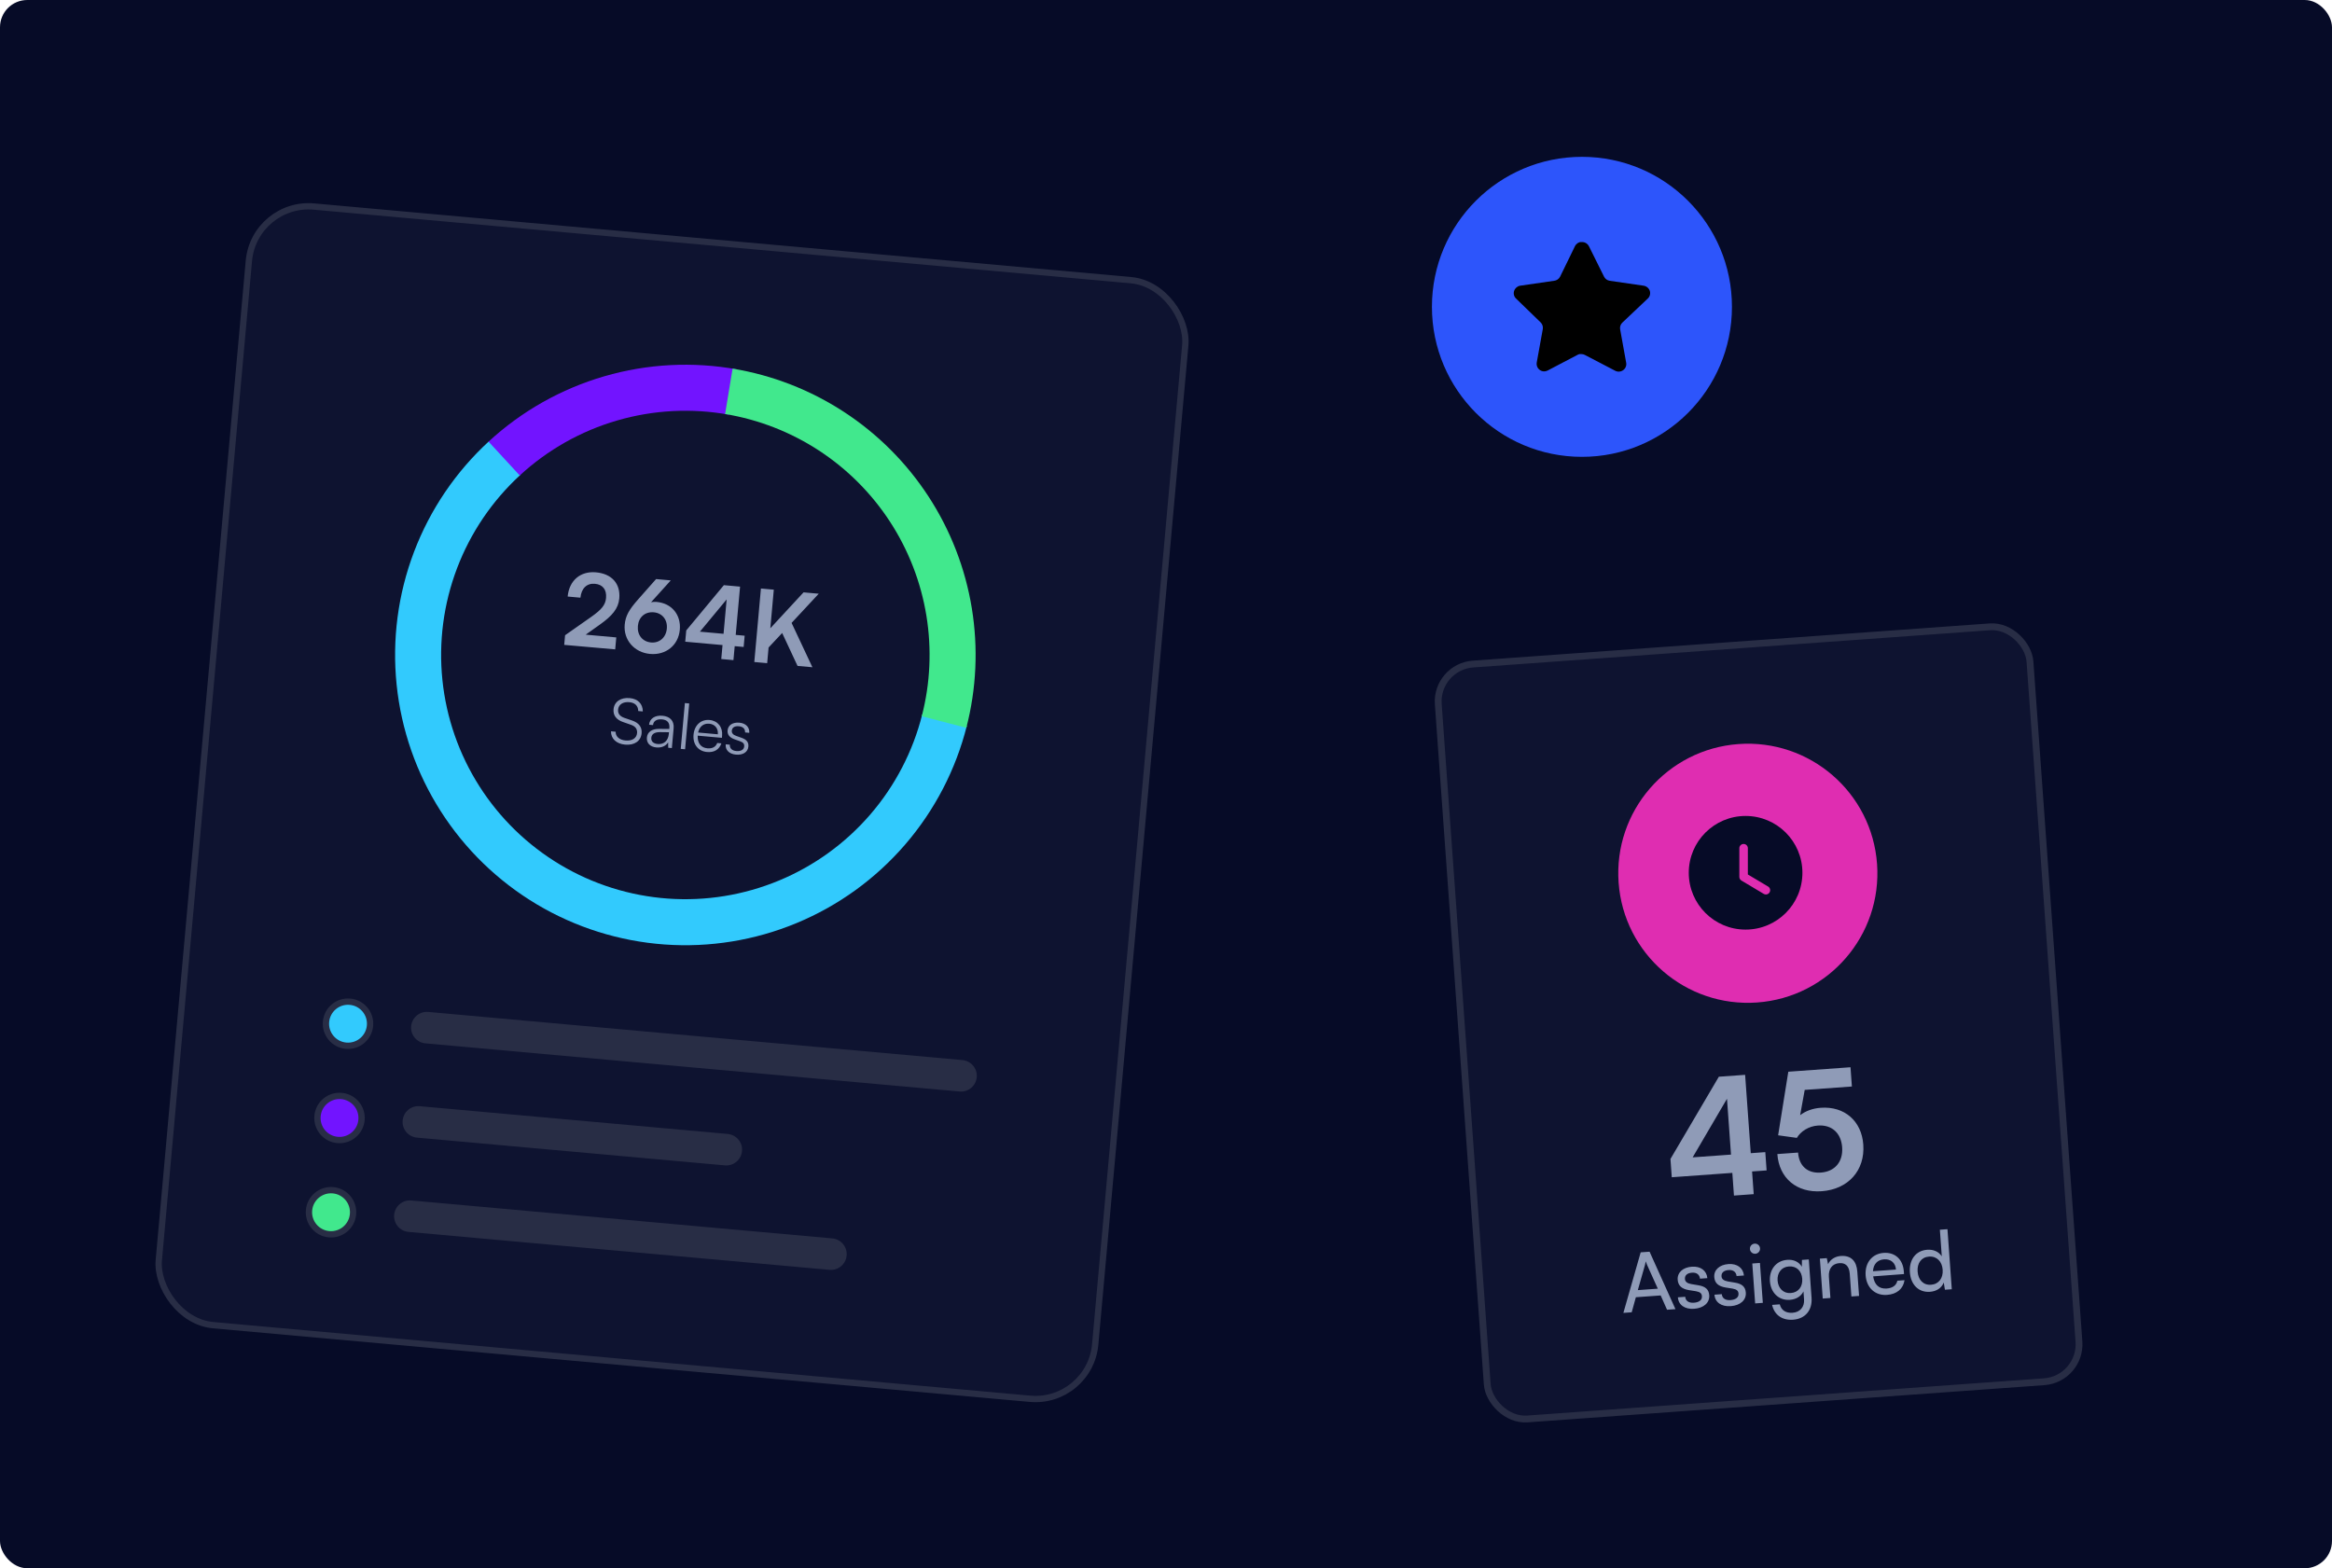
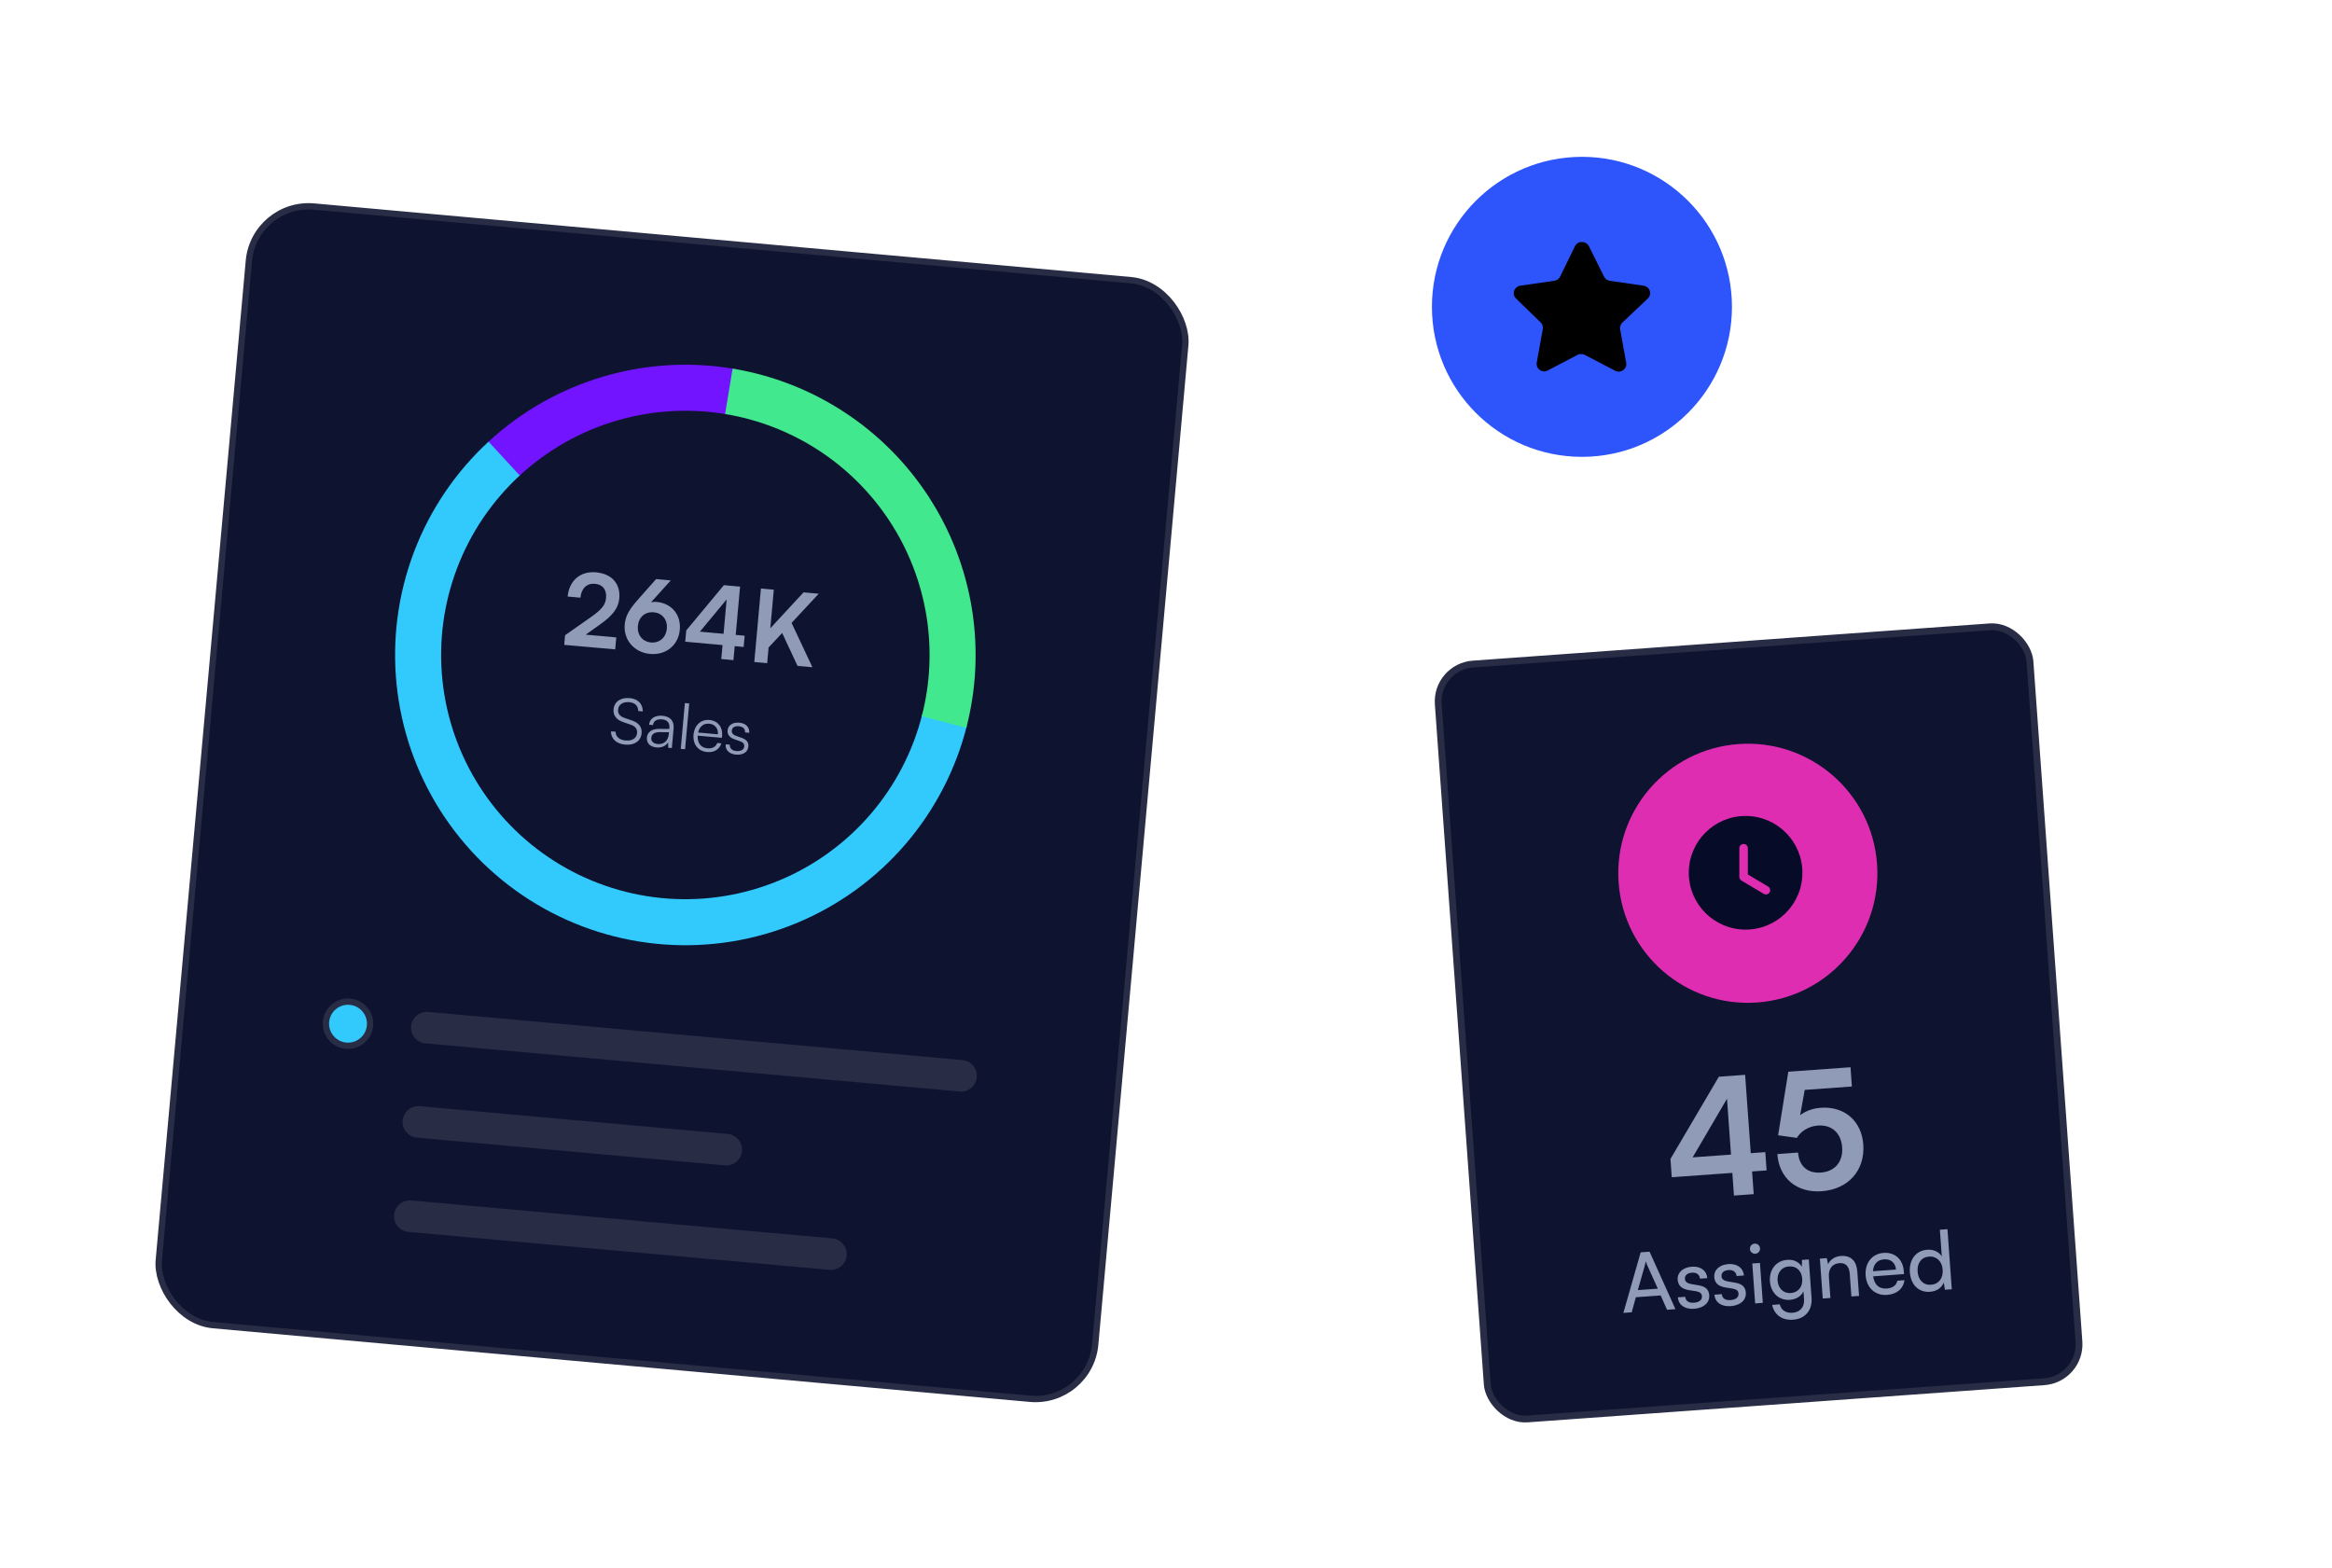
<svg xmlns="http://www.w3.org/2000/svg" width="342" height="230" viewBox="0 0 342 230" fill="none">
-   <rect width="342" height="230" rx="4" fill="#060B27" />
  <rect x="37.288" y="29.502" width="137.883" height="164.719" rx="8.791" transform="rotate(5.15 37.288 29.502)" fill="#0E1330" stroke="#282D45" stroke-width="0.925" />
  <path d="M141.797 106.425C140.181 112.86 137.083 118.829 132.75 123.855C128.417 128.88 122.969 132.823 116.842 135.369C110.714 137.915 104.076 138.993 97.458 138.517C90.839 138.041 84.424 136.025 78.723 132.629C73.023 129.233 68.195 124.551 64.626 118.957C61.056 113.363 58.844 107.013 58.166 100.412C57.487 93.811 58.361 87.144 60.717 80.941C63.074 74.738 66.848 69.172 71.738 64.687L76.301 69.662C72.186 73.436 69.011 78.119 67.028 83.338C65.045 88.557 64.31 94.168 64.881 99.722C65.452 105.276 67.313 110.619 70.317 115.326C73.32 120.032 77.382 123.972 82.178 126.829C86.975 129.687 92.373 131.383 97.942 131.784C103.511 132.184 109.096 131.277 114.252 129.135C119.408 126.993 123.991 123.675 127.637 119.447C131.283 115.218 133.89 110.196 135.249 104.781L141.797 106.425Z" fill="#32CAFD" />
  <path d="M71.648 64.77C76.488 60.305 82.298 57.024 88.621 55.185C94.944 53.346 101.607 52.999 108.087 54.171L106.885 60.813C101.433 59.827 95.827 60.12 90.507 61.667C85.186 63.214 80.298 65.975 76.225 69.732L71.648 64.77Z" fill="#7214FF" />
  <path d="M107.439 54.059C113.273 55.021 118.843 57.188 123.793 60.423C128.743 63.657 132.966 67.887 136.19 72.844C139.415 77.8 141.572 83.374 142.524 89.21C143.475 95.046 143.2 101.016 141.716 106.74L135.181 105.046C136.43 100.23 136.661 95.207 135.861 90.296C135.06 85.385 133.245 80.696 130.532 76.525C127.819 72.355 124.266 68.796 120.101 66.074C115.936 63.353 111.249 61.529 106.34 60.719L107.439 54.059Z" fill="#41E88D" />
  <path d="M90.222 95.236L90.381 93.482L85.898 93.078L87.995 91.587C89.758 90.333 90.686 89.272 90.821 87.768C91.018 85.586 89.706 84.144 87.405 83.937C85.12 83.731 83.477 85.129 83.25 87.487L85.123 87.656C85.262 86.271 86.074 85.512 87.254 85.618C88.389 85.72 88.99 86.473 88.88 87.697C88.787 88.73 88.237 89.393 86.665 90.501L82.872 93.162L82.745 94.577L90.222 95.236ZM93.604 87.885C92.247 89.413 91.734 90.318 91.617 91.616C91.418 93.828 93.004 95.695 95.334 95.905C97.634 96.112 99.49 94.659 99.697 92.359C99.894 90.176 98.53 88.478 96.304 88.277C96.038 88.253 95.754 88.272 95.482 88.322L98.372 85.119L96.219 84.925L93.604 87.885ZM93.548 91.805C93.665 90.507 94.601 89.685 95.884 89.8C97.123 89.912 97.912 90.89 97.795 92.188C97.676 93.5 96.709 94.334 95.485 94.224C94.217 94.11 93.429 93.117 93.548 91.805ZM109.06 94.883L109.209 93.231L107.896 93.113L108.534 86.034L106.16 85.82L100.641 92.459L100.492 94.111L105.963 94.603L105.778 96.653L107.563 96.814L107.748 94.764L109.06 94.883ZM102.647 92.64L106.567 87.909L106.112 92.952L102.647 92.64ZM113.482 86.48L111.594 86.31L110.622 97.09L112.51 97.26L112.717 94.96L114.708 92.835L116.963 97.661L119.146 97.858L116.09 91.354L120.073 87.074L117.846 86.874L112.971 92.143L113.482 86.48Z" fill="#8F9BB7" />
  <path d="M89.981 104.018C89.9 104.921 90.39 105.56 91.4 105.902L92.49 106.279C93.185 106.508 93.482 106.925 93.429 107.515C93.361 108.271 92.701 108.685 91.733 108.598C90.83 108.517 90.263 108.01 90.288 107.316L89.606 107.254C89.592 108.34 90.397 109.091 91.678 109.206C93.043 109.329 93.993 108.681 94.096 107.538C94.177 106.644 93.695 106.006 92.685 105.664L91.576 105.286C90.901 105.048 90.593 104.649 90.646 104.068C90.713 103.322 91.364 102.897 92.295 102.981C93.125 103.056 93.593 103.525 93.6 104.279L94.273 104.339C94.271 103.224 93.547 102.49 92.359 102.383C91.031 102.263 90.081 102.912 89.981 104.018ZM96.263 109.62C97.019 109.688 97.657 109.411 97.985 108.874L97.997 109.664L98.531 109.713L98.791 106.828C98.898 105.648 98.189 105.064 97.156 104.971C96.059 104.872 95.27 105.386 95.189 106.289L95.769 106.342C95.823 105.743 96.316 105.434 97.09 105.504C97.744 105.563 98.245 105.887 98.166 106.762L98.152 106.91L96.667 106.896C95.618 106.886 94.945 107.345 94.871 108.165C94.8 108.949 95.314 109.534 96.263 109.62ZM96.457 109.117C95.849 109.062 95.469 108.749 95.517 108.205C95.562 107.707 95.937 107.37 96.782 107.371L98.109 107.389L98.088 107.628C98 108.596 97.397 109.202 96.457 109.117ZM100.471 109.887L101.077 103.169L100.441 103.111L99.835 109.83L100.471 109.887ZM103.685 110.288C104.735 110.383 105.472 109.939 105.797 109.02L105.188 108.965C104.969 109.54 104.471 109.811 103.743 109.746C102.784 109.659 102.269 108.981 102.321 107.889L105.87 108.209L105.898 107.896C106.012 106.633 105.269 105.702 104.061 105.593C102.79 105.479 101.837 106.359 101.711 107.751C101.585 109.152 102.376 110.171 103.685 110.288ZM104.012 106.137C104.851 106.212 105.353 106.834 105.275 107.691L102.381 107.43C102.571 106.564 103.174 106.061 104.012 106.137ZM106.428 109.161C106.353 109.99 106.932 110.581 107.936 110.672C108.95 110.763 109.68 110.299 109.752 109.497C109.81 108.852 109.492 108.461 108.736 108.198L107.988 107.935C107.51 107.772 107.292 107.51 107.323 107.169C107.366 106.69 107.741 106.454 108.367 106.511C108.966 106.565 109.298 106.901 109.27 107.419L109.888 107.475C109.935 106.643 109.373 106.072 108.433 105.987C107.474 105.901 106.775 106.339 106.705 107.123C106.65 107.731 106.991 108.171 107.748 108.434L108.495 108.697C109.009 108.873 109.174 109.102 109.141 109.47C109.098 109.949 108.666 110.208 107.975 110.146C107.348 110.089 106.99 109.732 107.036 109.215L106.428 109.161Z" fill="#8F9BB7" />
  <circle cx="51.038" cy="150.136" r="3.239" transform="rotate(5.15 51.038 150.136)" fill="#32CAFD" stroke="#282D45" stroke-width="0.925" />
  <line x1="62.6" y1="150.713" x2="140.941" y2="157.774" stroke="#282D45" stroke-width="4.627" stroke-linecap="round" />
-   <circle cx="49.792" cy="163.961" r="3.239" transform="rotate(5.15 49.792 163.961)" fill="#7214FF" stroke="#282D45" stroke-width="0.925" />
  <line x1="61.354" y1="164.538" x2="106.515" y2="168.608" stroke="#282D45" stroke-width="4.627" stroke-linecap="round" />
-   <circle cx="48.546" cy="177.785" r="3.239" transform="rotate(5.15 48.546 177.785)" fill="#41E88D" stroke="#282D45" stroke-width="0.925" />
  <line x1="60.108" y1="178.363" x2="121.859" y2="183.928" stroke="#282D45" stroke-width="4.627" stroke-linecap="round" />
  <circle cx="232" cy="45" r="22" fill="#2D55FB" />
  <rect width="24" height="24" transform="translate(220 33)" fill="#2D55FB" />
  <path d="M237.919 47.32C237.66 47.571 237.541 47.934 237.6 48.29L238.489 53.21C238.564 53.627 238.388 54.049 238.039 54.29C237.697 54.54 237.242 54.57 236.869 54.37L232.44 52.06C232.286 51.978 232.115 51.934 231.94 51.929H231.669C231.575 51.943 231.483 51.973 231.399 52.019L226.969 54.34C226.75 54.45 226.502 54.489 226.259 54.45C225.667 54.338 225.272 53.774 225.369 53.179L226.259 48.259C226.318 47.9 226.199 47.535 225.94 47.28L222.329 43.78C222.027 43.487 221.922 43.047 222.06 42.65C222.194 42.254 222.536 41.965 222.949 41.9L227.919 41.179C228.297 41.14 228.629 40.91 228.799 40.57L230.989 36.08C231.041 35.98 231.108 35.888 231.189 35.81L231.279 35.74C231.326 35.688 231.38 35.645 231.44 35.61L231.549 35.57L231.719 35.5H232.14C232.516 35.539 232.847 35.764 233.02 36.1L235.239 40.57C235.399 40.897 235.71 41.124 236.069 41.179L241.039 41.9C241.459 41.96 241.81 42.25 241.949 42.65C242.08 43.051 241.967 43.491 241.659 43.78L237.919 47.32Z" fill="black" />
  <rect x="210.535" y="97.784" width="87" height="111" rx="5.5" transform="rotate(-4.119 210.535 97.784)" fill="#0E1330" stroke="#282D45" />
  <circle cx="256.329" cy="128.073" r="19" transform="rotate(-4.119 256.329 128.073)" fill="#DF2DB1" />
  <path d="M256 119.667C260.608 119.667 264.333 123.4 264.333 128C264.333 132.608 260.608 136.333 256 136.333C251.4 136.333 247.667 132.608 247.667 128C247.667 123.4 251.4 119.667 256 119.667ZM255.708 123.775C255.367 123.775 255.083 124.05 255.083 124.4V128.608C255.083 128.825 255.2 129.025 255.392 129.142L258.658 131.092C258.758 131.15 258.867 131.183 258.983 131.183C259.192 131.183 259.4 131.075 259.517 130.875C259.692 130.583 259.6 130.2 259.3 130.017L256.333 128.25V124.4C256.333 124.05 256.05 123.775 255.708 123.775Z" fill="#060B27" />
  <path d="M259.082 171.651L258.889 168.97L256.758 169.124L255.931 157.633L252.077 157.911L244.981 169.972L245.174 172.653L254.055 172.013L254.294 175.341L257.191 175.132L256.951 171.805L259.082 171.651ZM248.236 169.737L253.272 161.145L253.862 169.332L248.236 169.737ZM267.161 174.703C271.063 174.422 273.534 171.645 273.261 167.863C273.013 164.416 270.52 162.213 267.025 162.465C265.829 162.551 264.798 162.938 264 163.549L264.671 159.843L271.589 159.345L271.386 156.52L262.265 157.177L260.771 166.501L263.518 166.88C264.074 165.926 265.247 165.168 266.588 165.071C268.694 164.919 270.015 166.22 270.161 168.255C270.315 170.385 269.095 171.82 267.036 171.969C265.097 172.108 263.84 171.02 263.697 169.033L260.657 169.252C260.912 172.795 263.498 174.967 267.161 174.703Z" fill="#8F9BB7" />
  <path d="M239.298 192.459L239.909 190.25L243.548 189.988L244.481 192.086L245.714 191.997L241.919 183.572L240.614 183.666L238.077 192.547L239.298 192.459ZM241.251 185.497C241.298 185.313 241.343 185.106 241.359 184.984C241.392 185.114 241.467 185.313 241.538 185.477L243.127 188.995L240.195 189.207L241.251 185.497ZM246.071 190.263C246.151 191.376 247.078 192.044 248.454 191.944C249.843 191.844 250.749 191.069 250.669 189.956C250.606 189.083 250.083 188.663 249.072 188.495L248.025 188.318C247.44 188.216 247.134 187.973 247.105 187.578C247.066 187.04 247.439 186.7 248.145 186.649C248.827 186.6 249.249 186.942 249.315 187.527L250.392 187.45C250.288 186.338 249.399 185.68 248.118 185.773C246.825 185.866 245.965 186.614 246.042 187.691C246.105 188.552 246.632 189.032 247.692 189.208L248.738 189.373C249.36 189.485 249.569 189.711 249.597 190.106C249.636 190.644 249.204 191 248.414 191.057C247.672 191.11 247.192 190.784 247.149 190.186L246.071 190.263ZM251.436 189.877C251.516 190.99 252.443 191.657 253.819 191.558C255.208 191.458 256.114 190.683 256.034 189.57C255.971 188.696 255.448 188.277 254.437 188.109L253.39 187.932C252.805 187.829 252.499 187.587 252.47 187.192C252.431 186.653 252.804 186.314 253.51 186.263C254.192 186.214 254.614 186.556 254.68 187.141L255.757 187.063C255.653 185.952 254.764 185.294 253.483 185.386C252.19 185.479 251.33 186.227 251.407 187.304C251.47 188.166 251.997 188.645 253.057 188.822L254.103 188.987C254.725 189.099 254.934 189.324 254.962 189.719C255.001 190.258 254.569 190.614 253.779 190.671C253.037 190.724 252.557 190.398 252.514 189.799L251.436 189.877ZM257.432 183.875C257.839 183.846 258.15 183.486 258.12 183.079C258.09 182.66 257.732 182.361 257.325 182.391C256.918 182.42 256.606 182.767 256.636 183.186C256.665 183.593 257.025 183.904 257.432 183.875ZM257.402 191.156L258.528 191.075L258.106 185.222L256.981 185.303L257.402 191.156ZM259.568 187.908C259.686 189.547 260.832 190.752 262.496 190.633C263.417 190.566 264.154 190.104 264.488 189.394L264.572 190.567C264.653 191.68 263.986 192.45 262.885 192.529C261.903 192.6 261.221 192.144 261.015 191.293L259.89 191.374C260.213 192.842 261.366 193.661 262.958 193.547C264.754 193.418 265.806 192.163 265.673 190.319L265.269 184.706L264.264 184.778L264.252 185.778C263.828 185.074 263.067 184.696 262.121 184.764C260.422 184.887 259.449 186.256 259.568 187.908ZM260.692 187.803C260.614 186.726 261.222 185.816 262.347 185.735C263.497 185.652 264.225 186.417 264.306 187.542C264.389 188.692 263.754 189.555 262.617 189.637C261.515 189.717 260.771 188.904 260.692 187.803ZM268.439 190.361L268.216 187.261C268.134 186.124 268.69 185.326 269.744 185.25C270.605 185.188 271.19 185.627 271.276 186.812L271.515 190.139L272.641 190.058L272.383 186.48C272.275 184.983 271.501 184.089 269.957 184.2C269.131 184.259 268.417 184.708 268.095 185.405L267.91 184.516L266.893 184.589L267.314 190.442L268.439 190.361ZM276.735 189.908C278.183 189.804 279.113 189.027 279.31 187.749L278.257 187.825C278.114 188.509 277.565 188.91 276.691 188.973C275.578 189.053 274.883 188.417 274.71 187.19L279.234 186.853L279.203 186.434C279.078 184.698 277.907 183.627 276.243 183.747C274.543 183.87 273.474 185.222 273.606 187.053C273.737 188.873 275.011 190.032 276.735 189.908ZM276.311 184.693C277.304 184.621 277.985 185.222 278.055 186.191L274.68 186.435C274.749 185.395 275.329 184.764 276.311 184.693ZM283.042 189.454C283.976 189.386 284.736 188.923 285.062 188.093L285.234 189.151L286.24 189.079L285.605 180.27L284.492 180.35L284.773 184.252C284.326 183.562 283.544 183.222 282.646 183.286C280.911 183.411 279.964 184.803 280.093 186.598C280.222 188.381 281.343 189.576 283.042 189.454ZM283.196 188.42C282.047 188.503 281.315 187.689 281.228 186.48C281.142 185.283 281.75 184.373 282.899 184.291C284.048 184.208 284.816 185.019 284.902 186.216C284.99 187.437 284.345 188.337 283.196 188.42Z" fill="#8F9BB7" />
</svg>